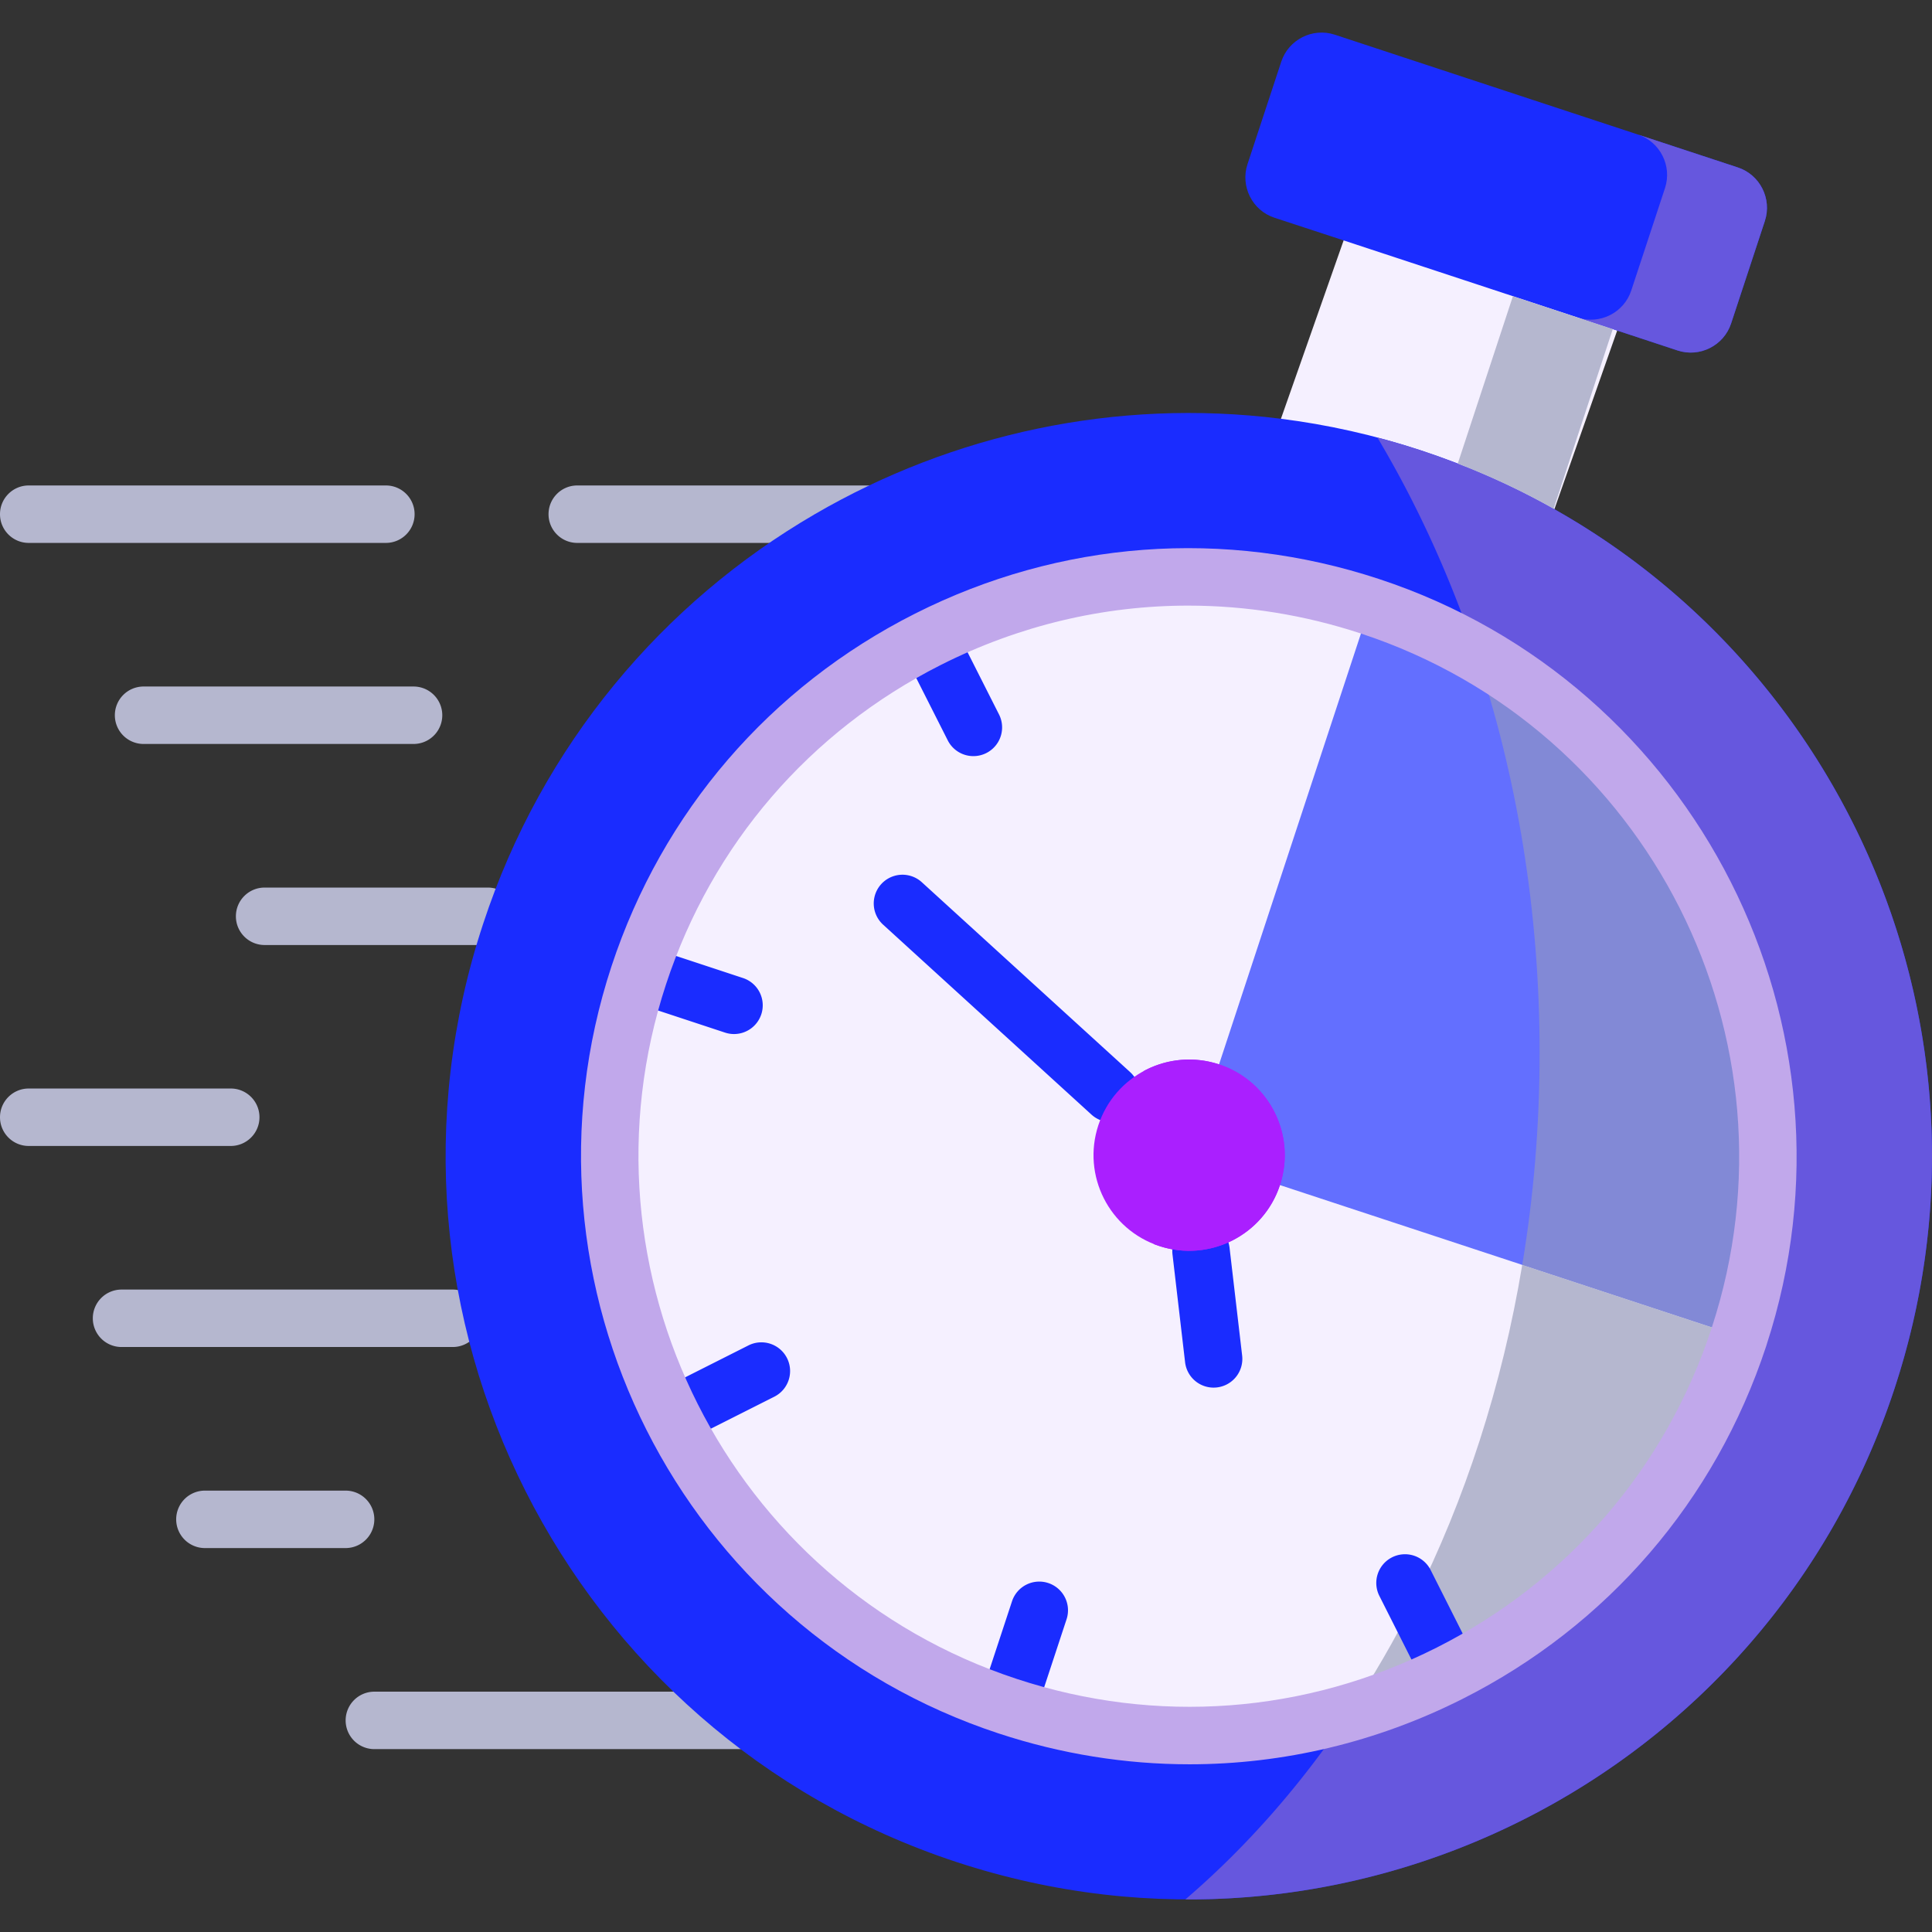
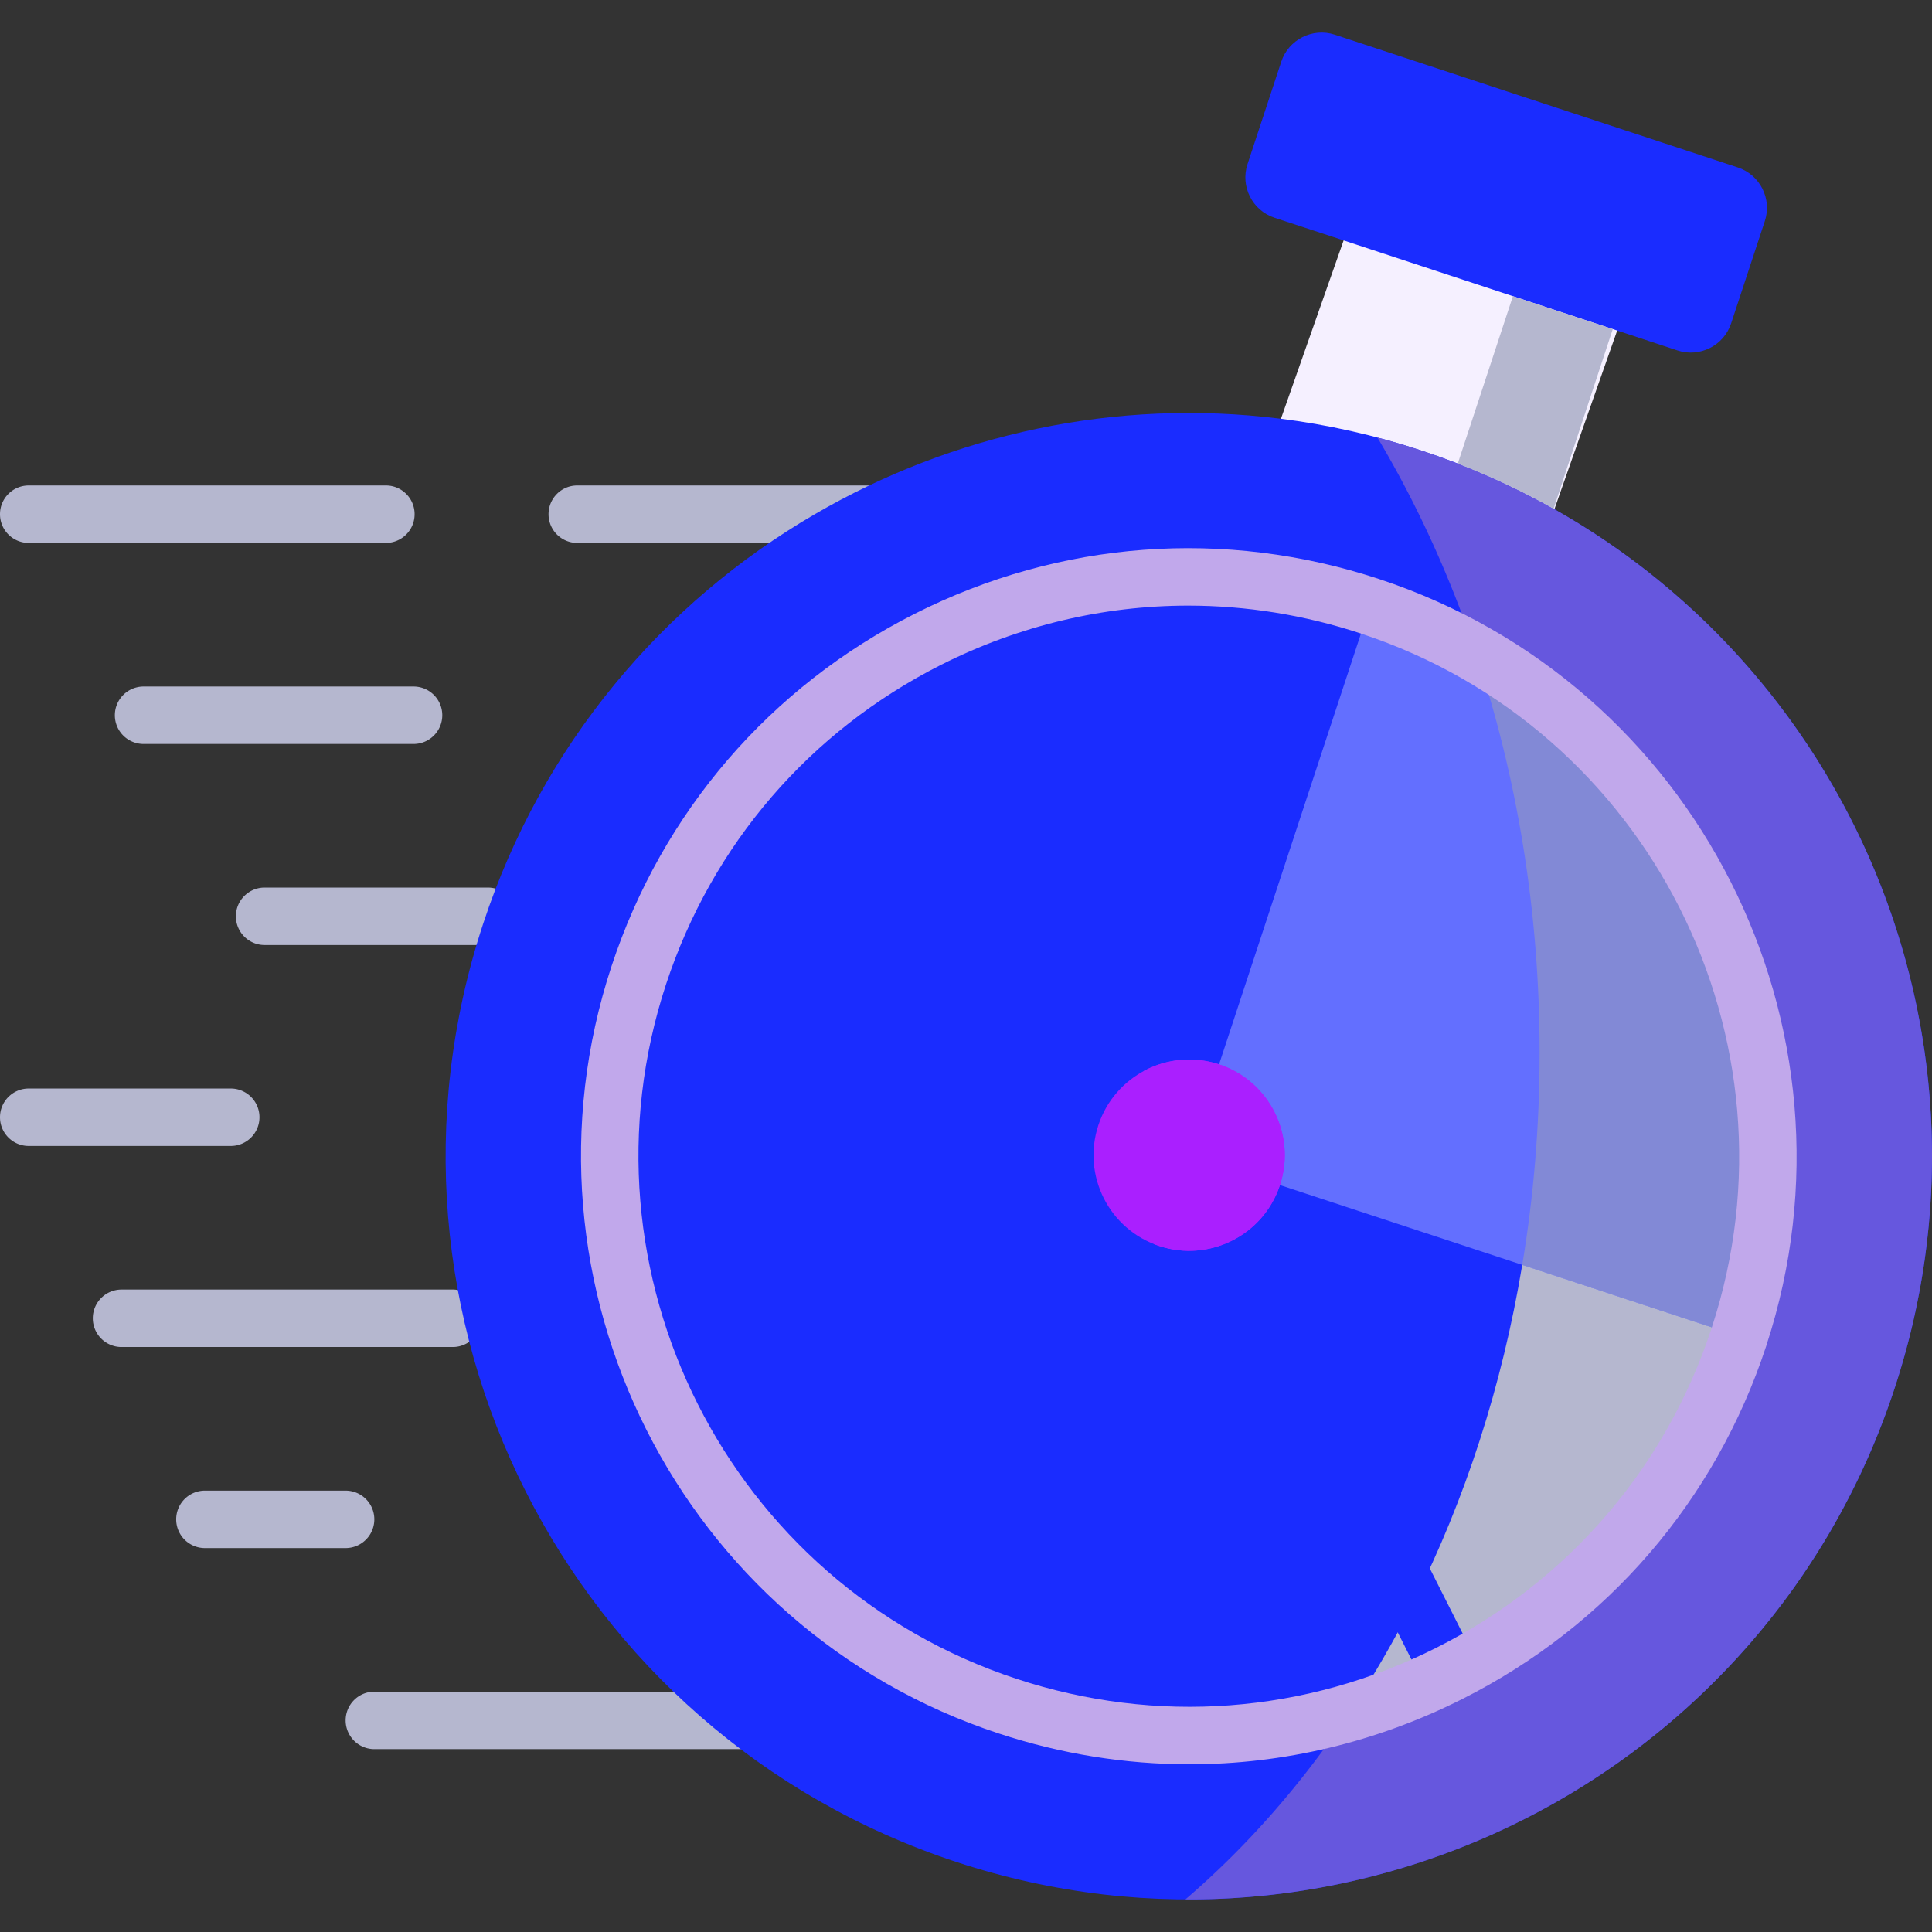
<svg xmlns="http://www.w3.org/2000/svg" version="1.1" width="512" height="512" x="0" y="0" viewBox="0 0 512 512" style="enable-background:new 0 0 512 512" xml:space="preserve" class="">
  <rect x="0" y="0" width="512" height="512" fill="#333333" stroke="none" />
  <g>
    <path fill="#b5b7cf" d="M256.52 143.878H152.98c-4.204 0-7.612-3.407-7.612-7.612s3.407-7.612 7.612-7.612h103.54c4.204 0 7.612 3.407 7.612 7.612s-3.408 7.612-7.612 7.612zm-154.259 0H7.612c-4.204 0-7.612-3.407-7.612-7.612s3.407-7.612 7.612-7.612h94.649c4.204 0 7.612 3.407 7.612 7.612s-3.408 7.612-7.612 7.612zM109.597 197.158H38.049a7.611 7.611 0 0 1-7.612-7.612 7.611 7.611 0 0 1 7.612-7.612h71.548a7.612 7.612 0 1 1 0 15.224zM61.15 303.692H7.612c-4.204 0-7.612-3.407-7.612-7.612s3.407-7.612 7.612-7.612H61.15c4.204 0 7.612 3.407 7.612 7.612s-3.408 7.612-7.612 7.612zM119.982 356.973H32.209a7.611 7.611 0 0 1-7.612-7.612 7.611 7.611 0 0 1 7.612-7.612h87.773a7.611 7.611 0 0 1 7.612 7.612 7.611 7.611 0 0 1-7.612 7.612zM91.587 410.254H54.303a7.611 7.611 0 0 1-7.612-7.612 7.611 7.611 0 0 1 7.612-7.612h37.284a7.612 7.612 0 1 1 0 15.224zM211.676 463.535H99.211a7.611 7.611 0 0 1-7.612-7.612 7.611 7.611 0 0 1 7.612-7.612h112.465a7.611 7.611 0 0 1 7.612 7.612 7.611 7.611 0 0 1-7.612 7.612zM129.274 250.439H70.126c-4.204 0-7.612-3.407-7.612-7.612s3.407-7.612 7.612-7.612h59.148c4.204 0 7.612 3.407 7.612 7.612s-3.408 7.612-7.612 7.612z" opacity="1" data-original="#d9eeff" class="" />
    <path fill="#f5f0ff" fill-rule="evenodd" d="m359.798 53.122-24.166 68.759c12.486 1.554 25 4.344 37.399 8.429s24.137 9.293 35.098 15.449L432.295 77z" clip-rule="evenodd" opacity="1" data-original="#eff6ff" class="" />
    <path fill="#1a2cff" fill-rule="evenodd" d="m339.545 16.355-8.947 27.158c-1.927 5.869 1.266 12.256 7.135 14.183l17.204 5.639 72.468 23.879 17.175 5.668c5.869 1.928 12.255-1.295 14.183-7.164l8.947-27.158c1.927-5.869-1.295-12.256-7.163-14.183L353.728 9.191c-5.869-1.928-12.256 1.295-14.183 7.164z" clip-rule="evenodd" opacity="1" data-original="#375e7d" class="" />
-     <path fill="#6657de" fill-rule="evenodd" d="M444.579 92.881c5.869 1.928 12.255-1.295 14.183-7.164l8.947-27.158c1.927-5.869-1.295-12.256-7.163-14.183l-26.467-8.717c5.869 1.928 9.091 8.314 7.163 14.183L432.295 77c-1.927 5.869-8.314 9.091-14.183 7.164h.058l9.235 3.05z" clip-rule="evenodd" opacity="1" data-original="#2b4d66" class="" />
    <path fill="#1a2cff" fill-rule="evenodd" d="M253.44 493.439c103.308 34.006 214.614-22.152 248.619-125.435 29.948-90.883-9.954-187.98-90.334-233.176-10.961-6.157-22.698-11.364-35.098-15.449s-24.914-6.876-37.399-8.429c-43.585-5.437-86.766 4.056-123.303 25.317-40.132 23.361-72.238 60.962-87.888 108.547C94.004 348.095 150.16 459.433 253.44 493.439z" clip-rule="evenodd" opacity="1" data-original="#375e7d" class="" />
-     <path fill="#f5f0ff" fill-rule="evenodd" d="M363.049 160.662c-80.495-26.525-167.232 17.262-193.757 97.759-26.496 80.497 17.261 167.237 97.756 193.734 80.495 26.525 167.232-17.233 193.757-97.73l.086-.288c26.323-80.411-17.434-167.007-97.842-193.475z" clip-rule="evenodd" opacity="1" data-original="#eff6ff" class="" />
    <path fill="#636fff" fill-rule="evenodd" d="M363.049 160.662 323.06 282.069c-4.632 14.04 4.287 27.273 16.139 31.992l121.692 40.076c26.323-80.411-17.434-167.007-97.842-193.475z" clip-rule="evenodd" opacity="1" data-original="#eb5468" class="" />
    <path fill="#8289d6" fill-rule="evenodd" d="M460.891 354.137c23.073-70.485-7.71-145.717-69.793-181.046 10.903 32.538 16.916 68.327 16.916 105.9 0 19.276-1.582 38.091-4.603 56.216z" clip-rule="evenodd" opacity="1" data-original="#e5384f" class="" />
    <path fill="#6657de" fill-rule="evenodd" d="M502.059 368.004c29.948-90.883-9.954-187.98-90.334-233.176-8.055-4.546-16.542-8.545-25.403-11.968a214.487 214.487 0 0 0-9.695-3.481 189.888 189.888 0 0 0-11.594-3.424c10.414 17.492 19.217 36.681 26.064 57.136 62.083 35.329 92.865 110.561 69.793 181.046a3.24 3.24 0 0 0-.086.288c-16.484 50.001-56.185 85.819-103.193 99.427-12.629 18.93-27.244 35.617-43.469 49.512 83.055.403 160.529-52.188 187.917-135.36z" clip-rule="evenodd" opacity="1" data-original="#2b4d66" class="" />
    <path fill="#b5b7cf" fill-rule="evenodd" d="M357.611 453.852c47.008-13.608 86.709-49.426 103.193-99.427l.086-.288-57.48-18.93c-5.351 32.193-15.19 62.257-28.654 89.099-5.206 10.357-10.931 20.225-17.145 29.546zM411.725 134.827l15.679-47.613-9.292-3.05-17.175-5.668-14.615 44.363c8.861 3.424 17.348 7.423 25.403 11.968z" clip-rule="evenodd" opacity="1" data-original="#d9eeff" class="" />
    <path fill="#1a2cff" d="M267.221 459.25a7.595 7.595 0 0 1-2.383-.385 7.61 7.61 0 0 1-4.847-9.611l8.199-24.886a7.606 7.606 0 0 1 9.611-4.847 7.61 7.61 0 0 1 4.847 9.611l-8.199 24.886a7.613 7.613 0 0 1-7.228 5.232zM194.523 274.033c-.79 0-1.594-.124-2.386-.386l-24.856-8.2a7.61 7.61 0 0 1-4.843-9.613 7.605 7.605 0 0 1 9.613-4.843l24.856 8.2a7.61 7.61 0 0 1 4.843 9.613 7.615 7.615 0 0 1-7.227 5.229zM257.963 200.382a7.613 7.613 0 0 1-6.799-4.179l-11.825-23.39a7.612 7.612 0 0 1 13.586-6.868l11.825 23.39a7.612 7.612 0 0 1-6.787 11.047zM384.142 450.504a7.61 7.61 0 0 1-6.802-4.186l-11.795-23.39a7.61 7.61 0 0 1 3.369-10.223 7.61 7.61 0 0 1 10.223 3.369l11.795 23.39a7.61 7.61 0 0 1-3.369 10.223 7.583 7.583 0 0 1-3.421.817zM178.388 382.753a7.61 7.61 0 0 1-6.802-4.186 7.61 7.61 0 0 1 3.369-10.223l23.39-11.796a7.607 7.607 0 0 1 10.223 3.369 7.61 7.61 0 0 1-3.369 10.223l-23.39 11.796a7.58 7.58 0 0 1-3.421.817zM294.375 297.363a7.586 7.586 0 0 1-5.126-1.986l-55.265-50.376a7.612 7.612 0 0 1 10.255-11.251l55.265 50.376a7.612 7.612 0 0 1-5.129 13.237zM321.611 367.734a7.612 7.612 0 0 1-7.55-6.729l-3.337-28.568a7.611 7.611 0 0 1 6.677-8.443c4.16-.481 7.955 2.5 8.443 6.677l3.337 28.568a7.611 7.611 0 0 1-7.57 8.495z" opacity="1" data-original="#375e7d" class="" />
    <path fill="#c1a8eb" d="M315.23 467.556c-16.958 0-33.99-2.711-50.565-8.172-84.342-27.763-130.371-118.982-102.603-203.341 13.466-40.868 42.034-74.048 80.44-93.429 38.413-19.384 82.07-22.643 122.929-9.179 84.176 27.709 130.242 118.751 102.724 202.98l-.059.199-.061.195c-13.465 40.863-42.033 74.038-80.441 93.412-22.831 11.513-47.517 17.335-72.364 17.335zm-.331-307.062c-22.506 0-44.859 5.274-65.538 15.709-34.778 17.55-60.646 47.595-72.84 84.6-25.143 76.385 16.534 158.982 92.906 184.121 37.001 12.193 76.531 9.246 111.31-8.297 34.748-17.528 60.602-47.53 72.808-84.49l.056-.187.056-.18c24.974-76.292-16.74-158.778-92.988-183.878l-.003-.001c-15-4.943-30.419-7.397-45.767-7.397zm145.906 193.93h.01z" opacity="1" data-original="#ffc250" class="" />
    <path fill="#aa1fff" fill-rule="evenodd" d="M323.06 282.069c-13.291-4.373-27.618 2.848-31.991 16.14-4.373 13.291 2.848 27.619 16.139 31.992s27.618-2.848 31.991-16.14c4.373-13.291-2.848-27.619-16.139-31.992z" clip-rule="evenodd" opacity="1" data-original="#ffe07d" class="" />
    <path fill="#aa1fff" fill-rule="evenodd" d="M339.199 314.061c4.373-13.291-2.848-27.619-16.139-31.992a25.356 25.356 0 0 0-20.109 1.841c12.284 4.948 18.786 18.671 14.586 31.445a25.388 25.388 0 0 1-11.881 14.298c.518.201 1.036.374 1.553.547 13.291 4.374 27.618-2.847 31.99-16.139z" clip-rule="evenodd" opacity="1" data-original="#ffe07d" class="" />
  </g>
</svg>